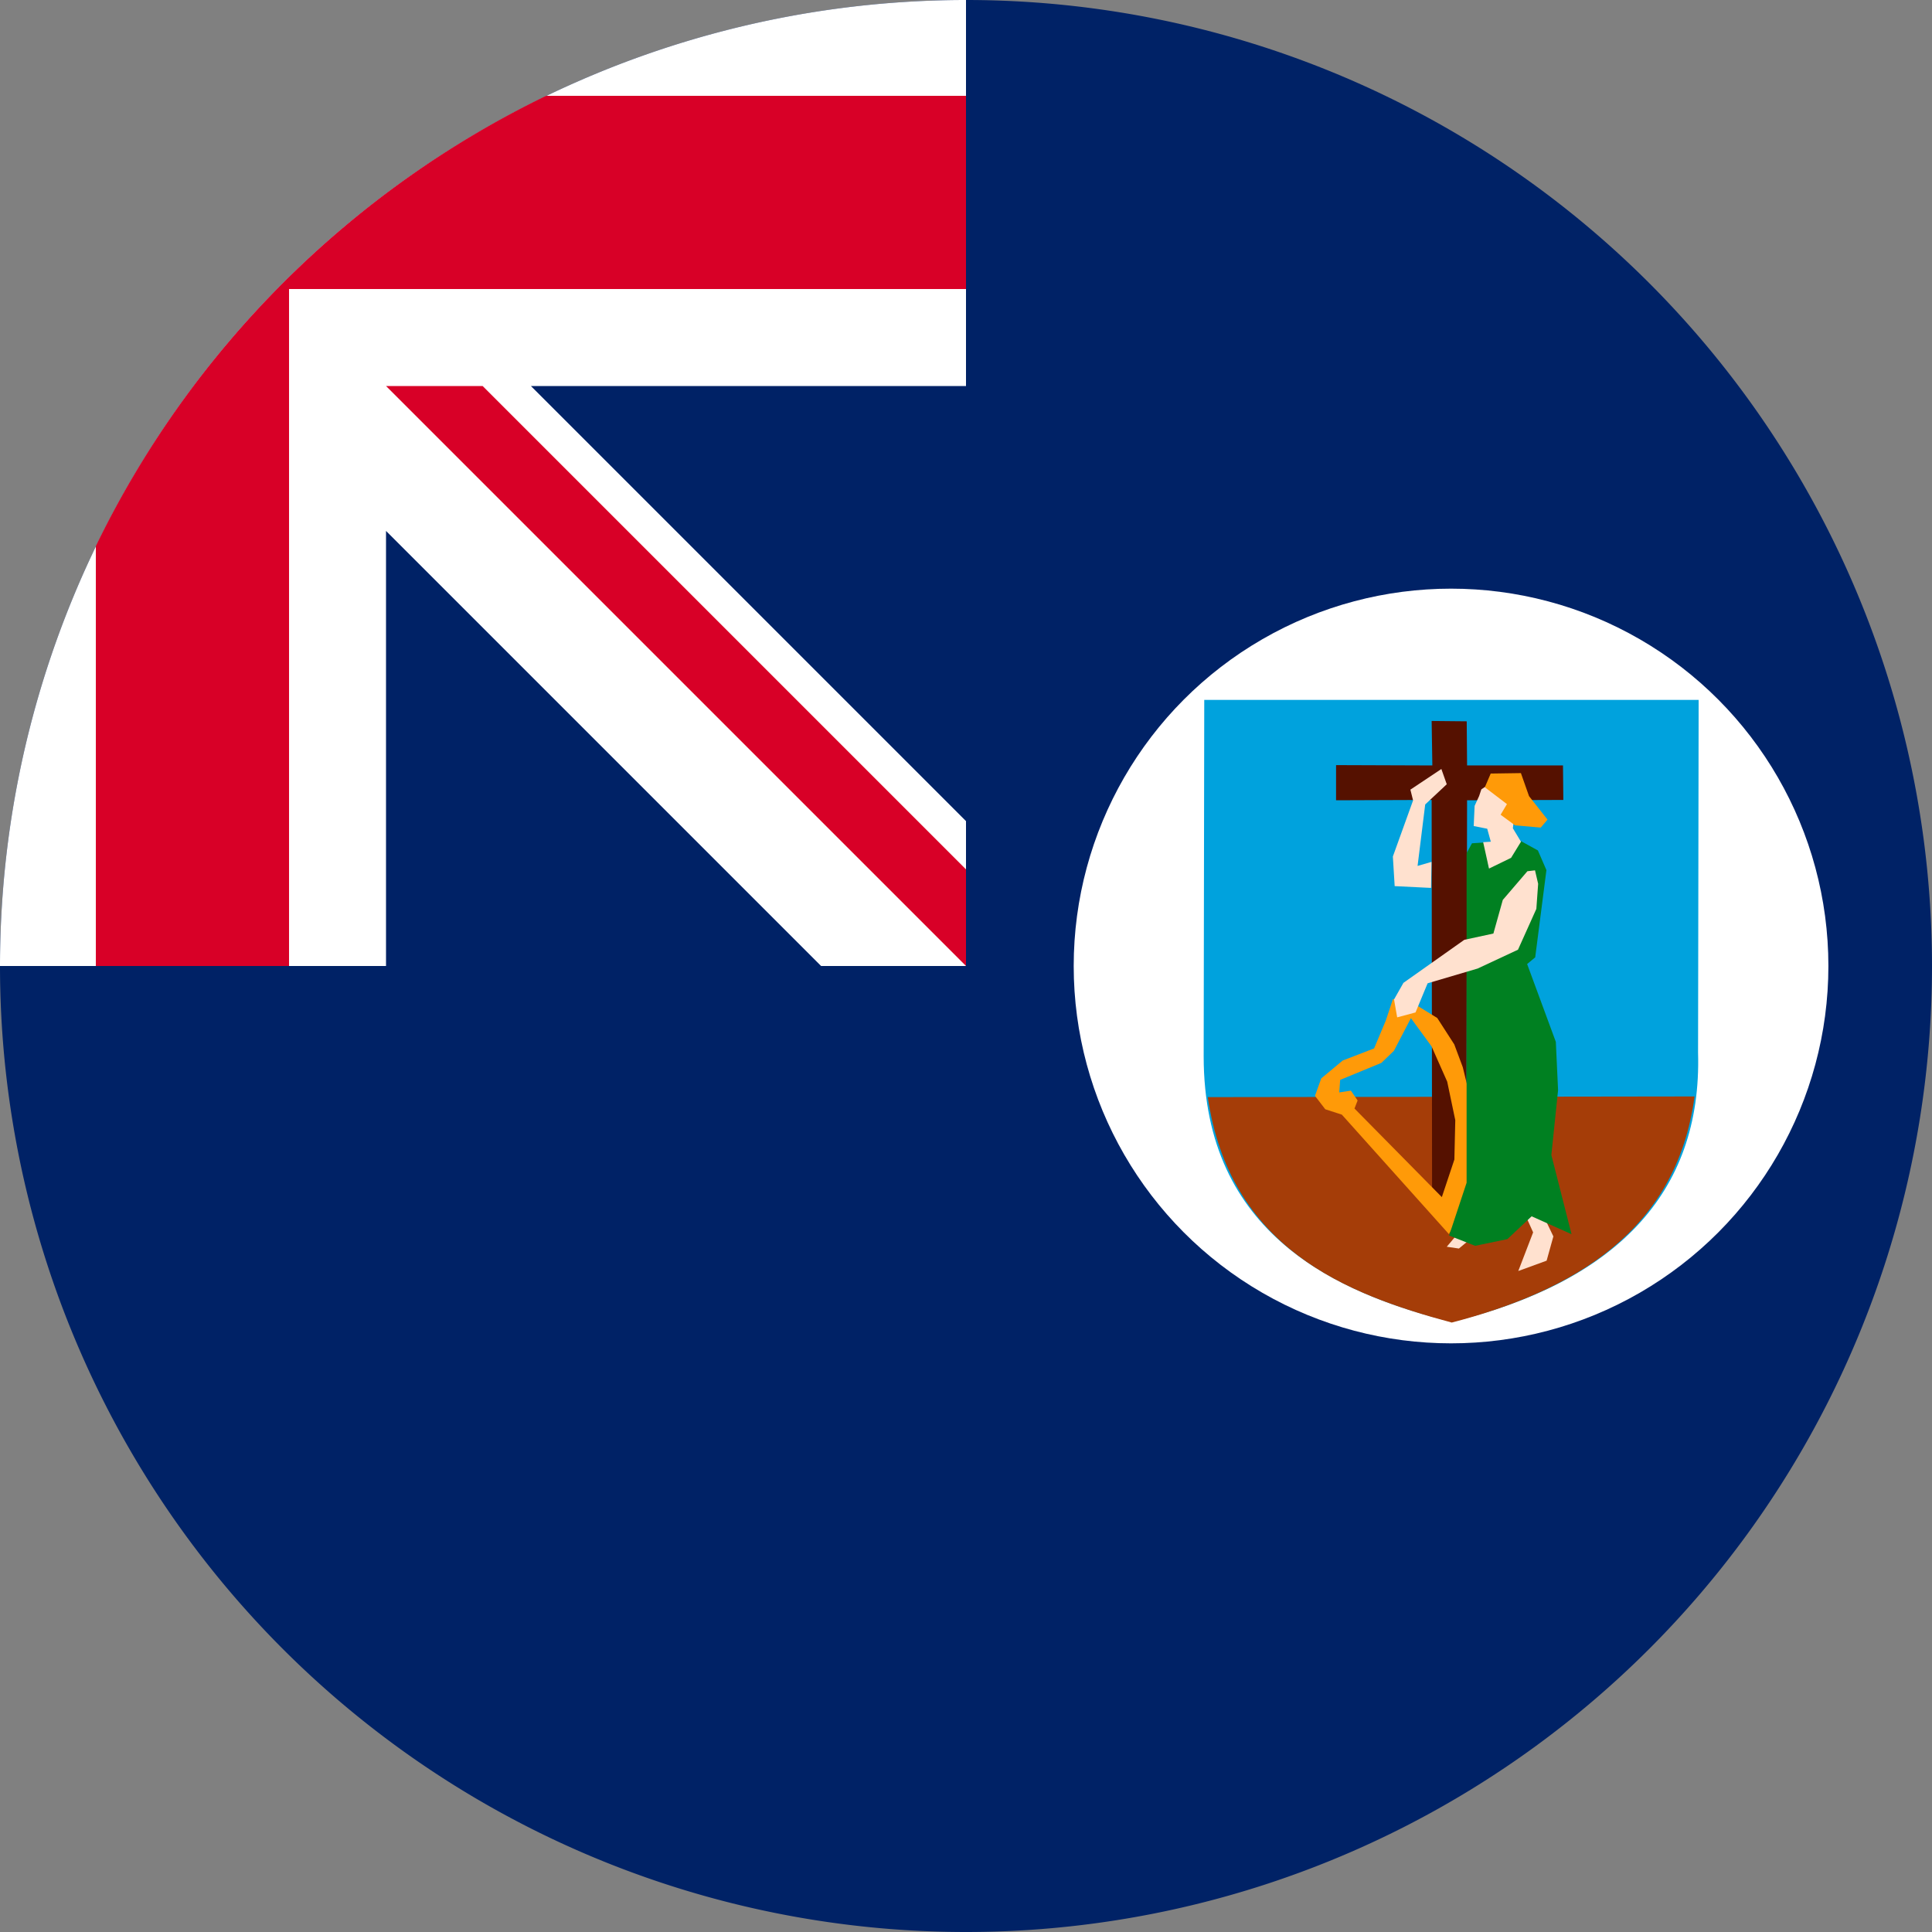
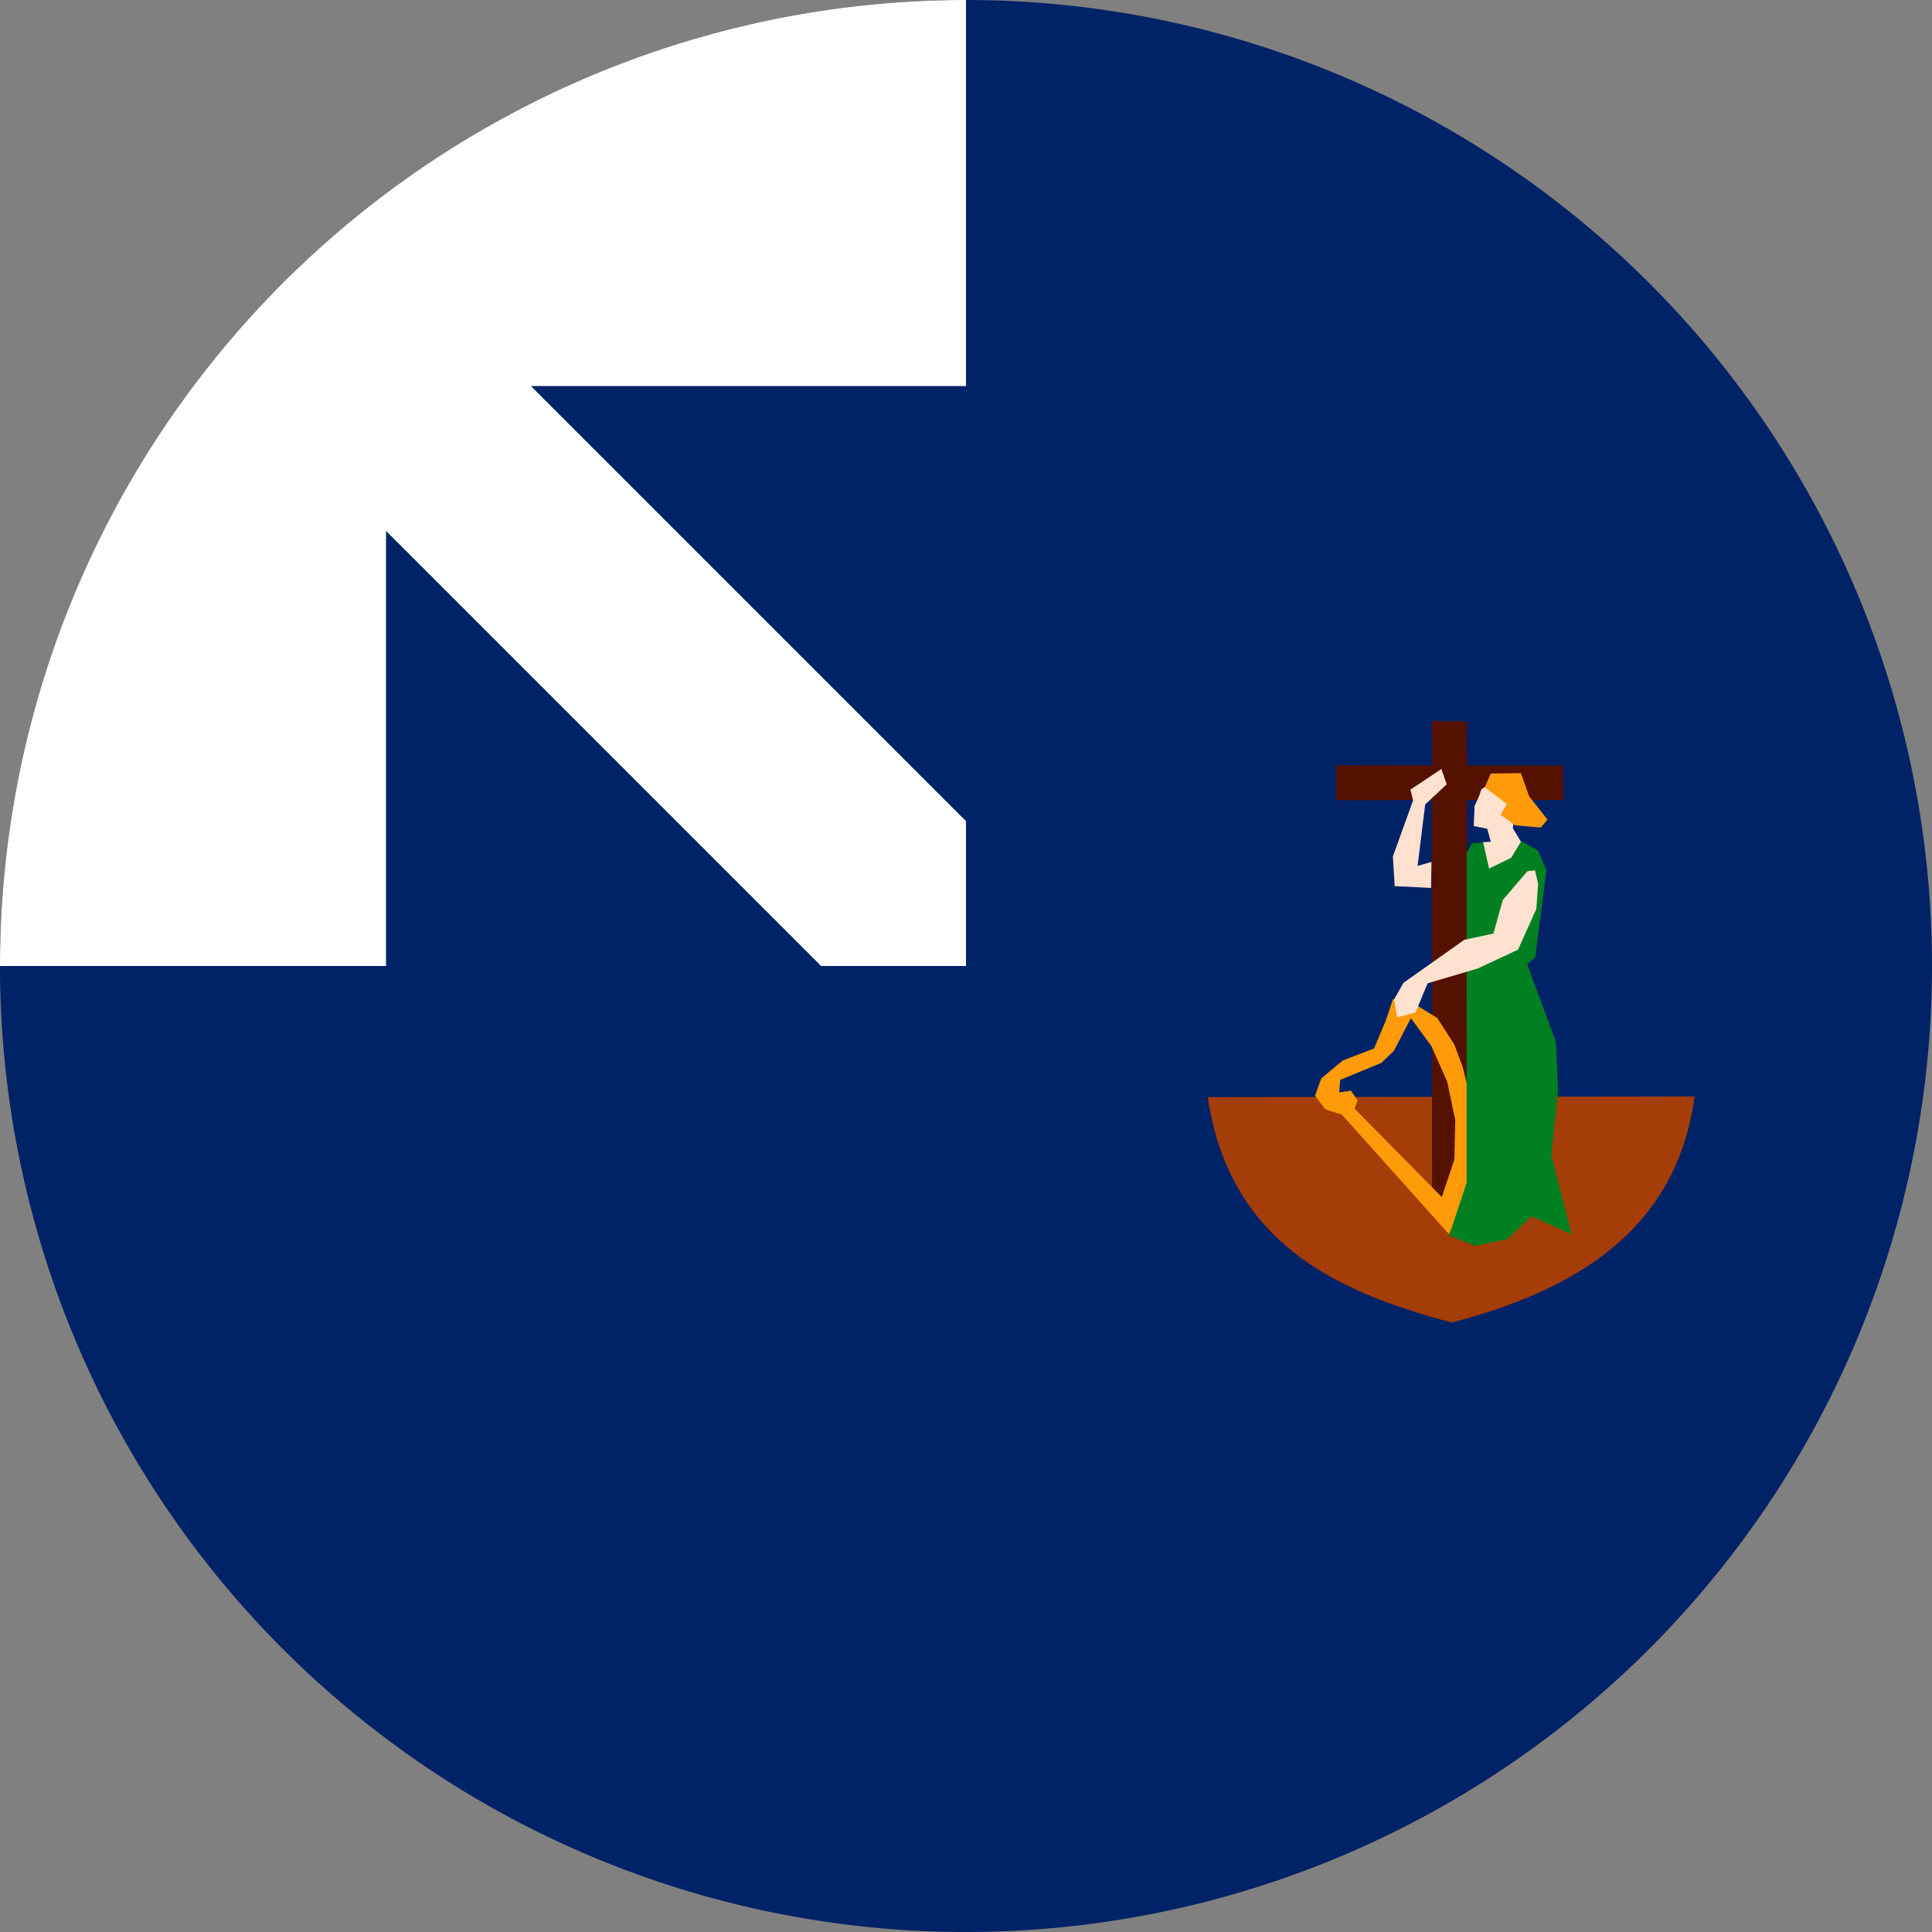
<svg xmlns="http://www.w3.org/2000/svg" xml:space="preserve" width="512" height="512" fill="none">
  <rect width="100%" height="100%" fill="#808080" stroke="none" />
  <path fill="#026" d="M512 256a256 256 0 1 1-512 0L256 0a256 256 0 0 1 256 256" />
  <path fill="#026" d="M256 0v256H0A256 256 0 0 1 256 0" />
  <path fill="#eee" d="M217.6 256H256v-38.4L140.7 102.3H256V0A256 256 0 0 0 0 256h102.3V140.7Z" style="fill:#fff;fill-opacity:1" />
-   <path fill="#d80027" d="M256 76.6V25.4H144.7A257 257 0 0 0 25.4 144.7V256h51.2V76.6Z" />
-   <path fill="#d80027" d="M256 230.4V256L102.3 102.3h25.6z" />
-   <circle cx="384.542" cy="256" r="100" style="fill:#fff;stroke-width:3.214" />
  <g fill-rule="evenodd">
-     <path fill="#00a2dd" d="M307.778 159.43h152.348l-.18 108.677c1.267 43.687-25.896 70.796-75.874 83.02-35.49-8.835-76.413-27.11-76.473-81.781l.18-109.916z" style="stroke-width:.181" transform="matrix(.86 0 0 .86 54.45 48.366)" />
    <path fill="#a53d08" d="M458.86 281.632c-5.537 41.75-37.633 59.993-74.815 69.675-32.912-8.845-68.318-22.964-75.182-69.465l150-.21z" style="stroke-width:.181" transform="matrix(.86 0 0 .86 54.45 48.366)" />
    <path fill="#510" d="m378.065 179.635-.213-13.707 10.807.106.106 13.601h29.558l.106 10.626-29.664.106-.236 125.314-10.542.066-.135-125.486-29.459.107.005-10.839z" style="stroke-width:.181" transform="matrix(.86 0 0 .86 54.45 48.366)" />
-     <path fill="#ffe1cf" d="m386.25 323.514-3.741 4.432 3.742.552 4.02-3.323 16.357-7.2 2.495 5.54-4.574 11.907 8.732-3.184 2.08-7.478-4.574-9.554z" style="stroke-width:.181" transform="matrix(.86 0 0 .86 54.45 48.366)" />
    <path fill="#ff9a08" d="m371.466 257.503-5.246 10.065-3.865 3.723-12.698 5.239-.276 3.86 3.588-.551 2.07 3.033-.965 2.482 26.917 27.298 3.864-11.582.277-12.132-2.486-11.857-4.83-10.892zm-5.553-5.835 5.383.69 8.281 5.1 5.246 8.135 2.623 7.031 2.346 9.651 1.381 11.03-1.242 10.478-1.242 10.203-5.521 10.065-32.991-36.812-5.107-1.655-3.175-4.136 1.933-5.377 6.625-5.515 9.662-3.722 3.589-8.548z" style="stroke-width:.181" transform="matrix(.86 0 0 .86 54.45 48.366)" />
    <path fill="#008021" d="M388.62 206.653v101.574l-5.39 16.264 8.015 3.17 9.95-2.067 7.462-7.029 12.3 5.513-6.219-24.396 2.072-19.984-.69-14.884-8.844-23.982 2.487-2.067 3.455-26.875-2.626-6.064-5.251-2.895-3.455 4.824-6.494 3.308-.829-7.718-4.285.275z" style="stroke-width:.181" transform="matrix(.86 0 0 .86 54.45 48.366)" />
    <path fill="#ffe1cf" d="m377.803 209.352-.137 8.02-11.21-.553-.554-9.126 6.228-17.285-.83-3.318 9.548-6.36 1.66 4.7-6.642 6.223-2.352 18.943zM395.529 211.415l6.798-3.311 3.05-4.968-2.496-4.139.278-2.346 2.635-4.967-9.711-6.623-2.914 1.932-.693 2.07-1.386 3.035-.278 6.21 4.163.827 1.108 4.001-2.358.139zM367.23 257.264l5.652-1.52 3.724-8.978 15.444-4.559 12.412-5.801 5.653-12.57.553-7.735-.966-4.144-2.345.276-7.583 8.84-2.897 10.36-8.964 1.934-18.754 13.26-2.896 5.111z" style="stroke-width:.181" transform="matrix(.86 0 0 .86 54.45 48.366)" />
    <path fill="#ff9a08" d="m394.242 186.36 1.807-4.23 9.308-.137 2.502 7.097 5.697 7.233-2.085 2.457-7.919-.683-4.447-3.275 1.945-3.276z" style="stroke-width:.181" transform="matrix(.86 0 0 .86 54.45 48.366)" />
  </g>
</svg>